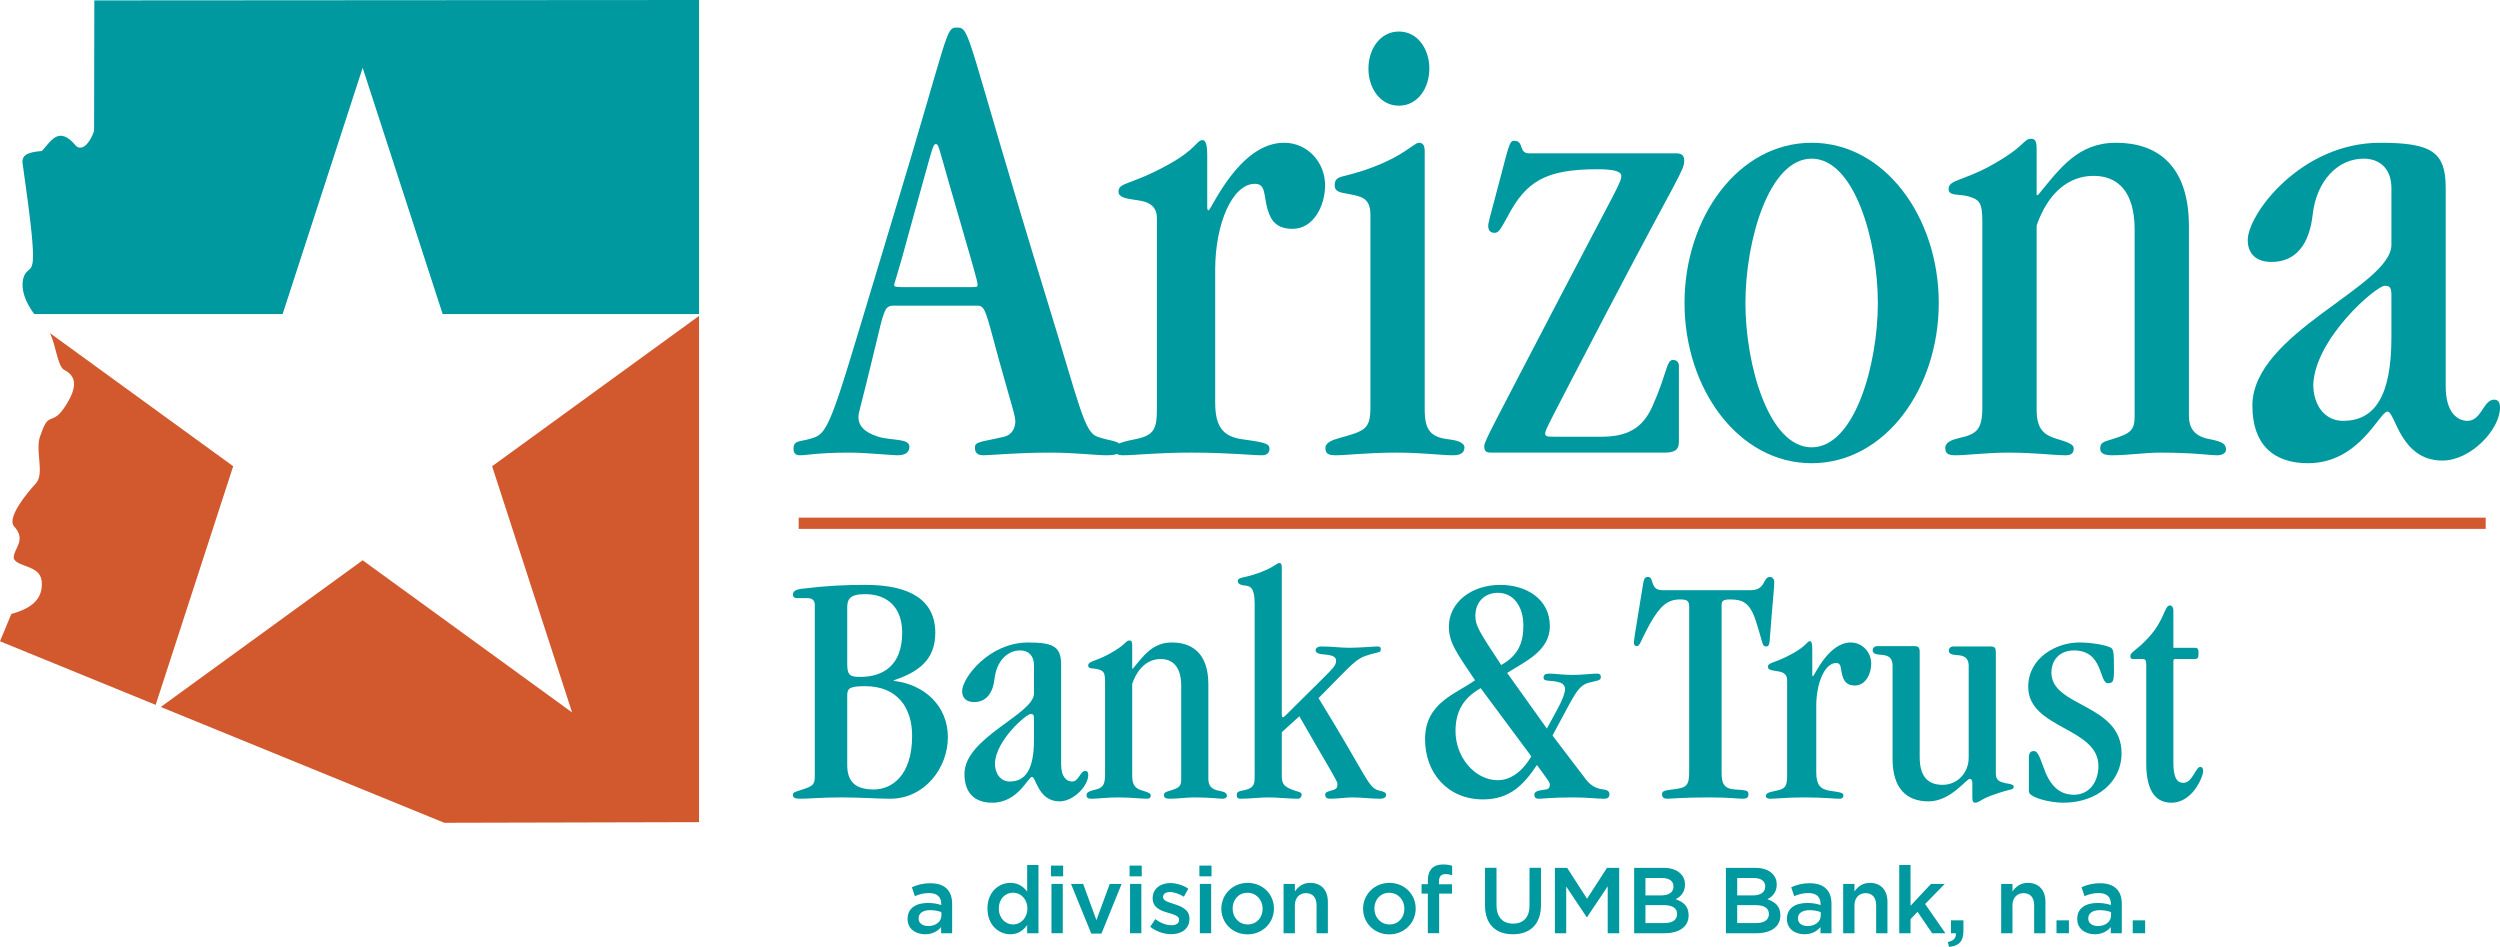
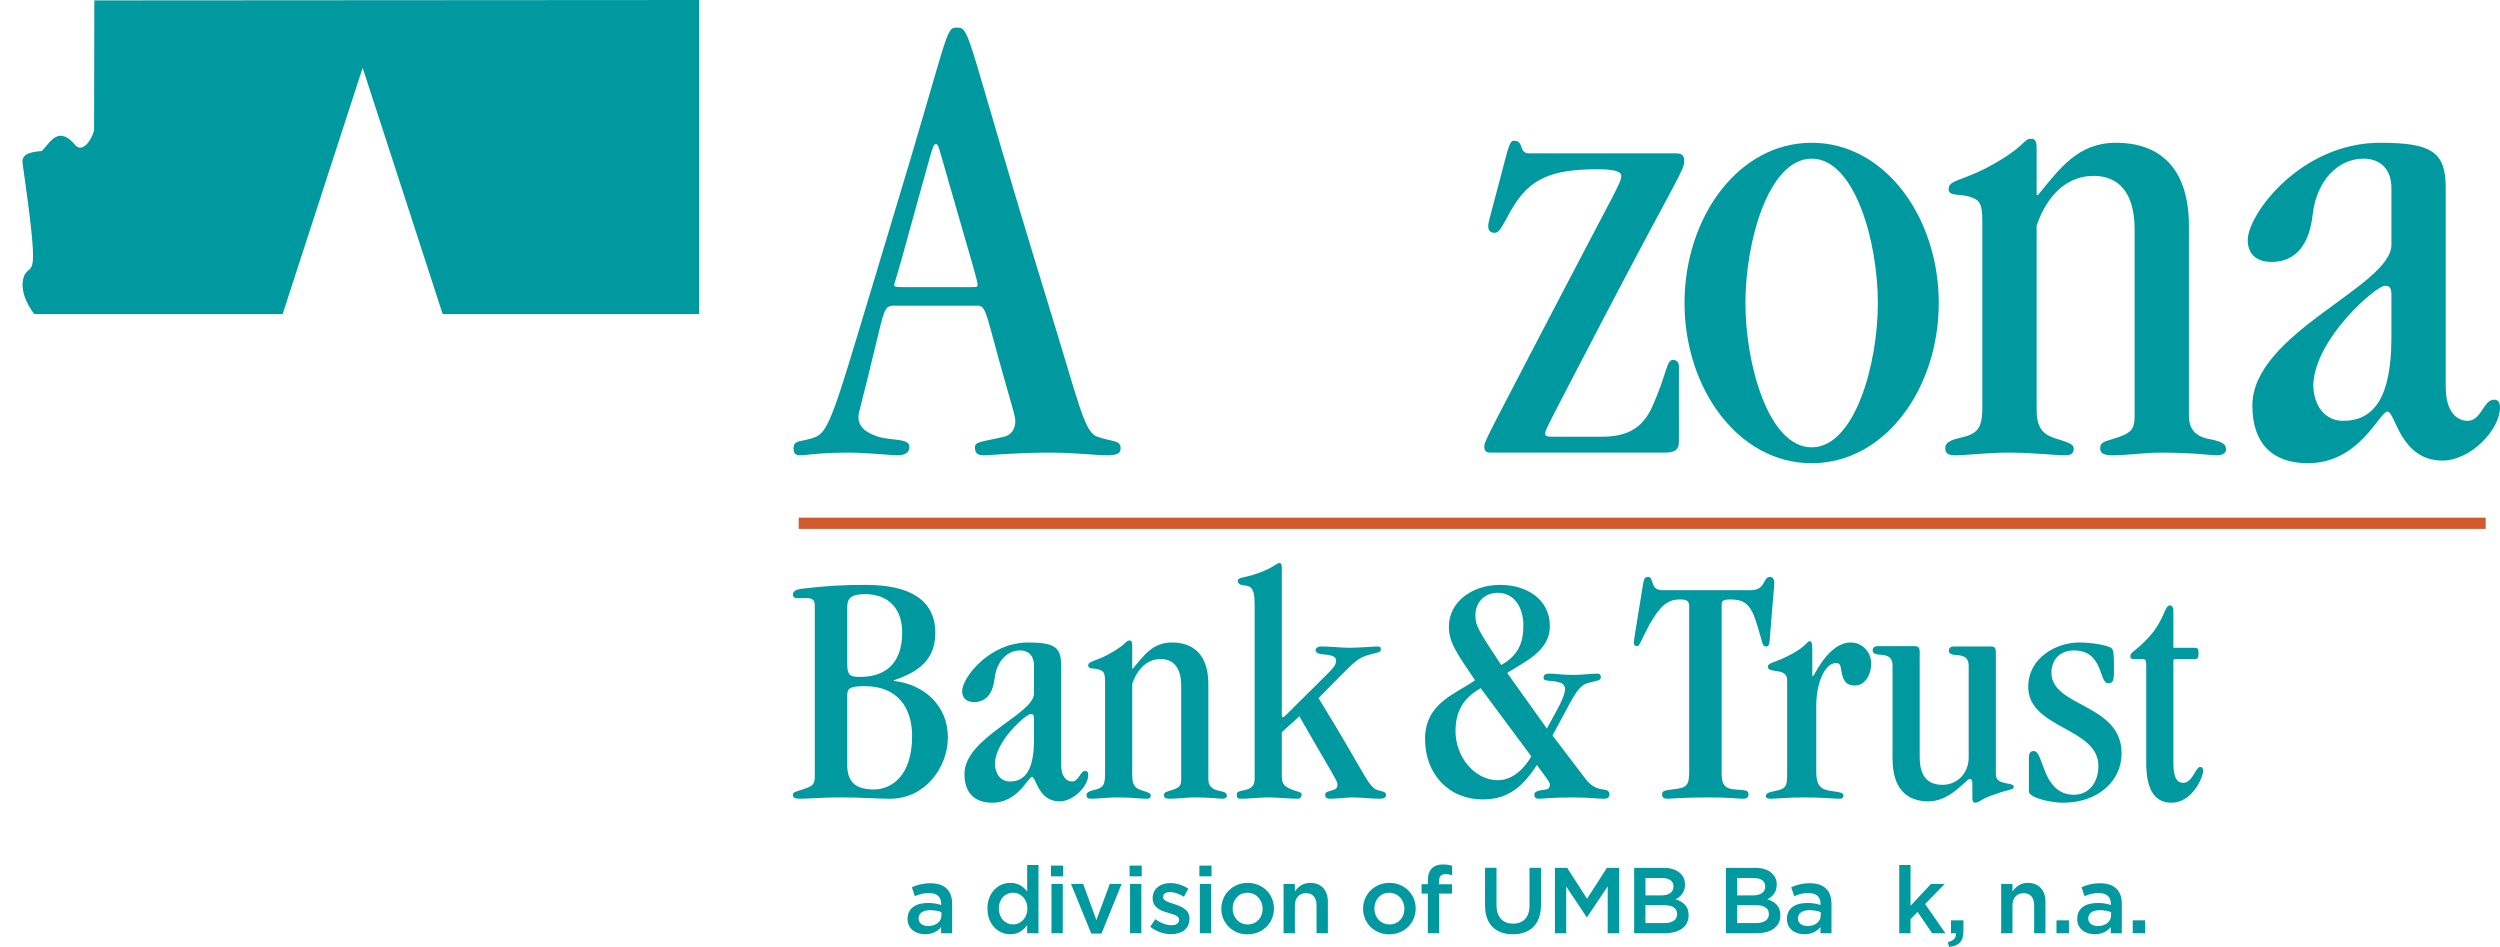
<svg xmlns="http://www.w3.org/2000/svg" id="Layer_2" viewBox="0 0 1310.999 496.543">
  <defs>
    <style>.cls-1{fill:#d2582e;}.cls-2{fill-rule:evenodd;}.cls-2,.cls-3{fill:#00999f;}</style>
  </defs>
  <g id="Layer_1-2">
-     <polygon class="cls-1" points="366.575 431.141 232.994 431.472 84.301 370.732 190.172 293.813 300.015 373.617 258.058 244.495 366.575 165.651 366.575 431.141 366.575 431.141 366.575 431.141" />
-     <path class="cls-1" d="M81.626,369.639L0,336.295l5.936-14.337c11.654-3.185,16.738-8.582,15.912-17.207-.826-8.594-12.826-7.108-14.671-12-.152-5.234,6.943-9.27.208-16.72-3.873-4.285,6.28-17.04,11.351-22.441,5.071-5.401-.978-18.226,2.757-25.995,4.406-13.155,5.576-2.85,13.538-15.842,7.029-11.473,3.072-15.525-1.831-18.072-3.031-2.555-3.776-11.911-6.966-18.978l96.051,69.787-40.657,125.148h0Z" />
    <polygon class="cls-1" points="418.83 271.458 1303.489 271.458 1303.489 277.341 418.83 277.341 418.83 271.458 418.83 271.458 418.83 271.458" />
    <path class="cls-3" d="M17.953,164.683c-3.645-4.744-8.222-13.408-5.086-20.51,3.896-6.916,8.098,5.415-.91-57.746-.992-5.068,2.216-6.583,9.986-7.244,4.394-4.383,8.636-13.997,17.909-2.674,3.198,2.879,7.275-1.308,9.49-7.88l.125-68.421,317.109-.208v164.687l-134.448-.004-41.955-129.126-41.957,129.126H17.953Z" />
    <path class="cls-2" d="M444.286,364.693c0-3.818,1.39-4.861,9.377-4.861,17.19,0,24.652,11.631,24.652,26.041,0,21.177-10.938,28.122-20.14,28.122-10.066,0-13.889-4.515-13.889-12.849v-36.453h0ZM427.276,407.051c0,4.691-1.218,5.208-6.94,7.12-3.651,1.214-4.519,1.214-4.519,2.775,0,1.218.868,1.911,3.823,1.911,4.34,0,11.109-.693,21.351-.693,11.631,0,18.229.693,25.866.693,17.882,0,30.21-15.971,30.21-32.291,0-16.316-12.157-27.601-28.299-29.51v-.35c13.021-4.339,21.701-10.763,21.701-24.824,0-17.187-13.196-25.171-36.458-25.171-10.763,0-19.79.346-34.025,2.08-2.433.35-4.169,1.217-4.169,2.951,0,1.388.868,1.913,2.086,1.913h5.379c2.95,0,3.994,1.385,3.994,3.644v89.751h0ZM444.286,318.688c0-4.515,1.39-7.116,9.377-7.116,12.149,0,19.443,7.462,19.443,20.139,0,17.358-10.07,23.261-22.047,23.261-5.033,0-6.773-.696-6.773-6.599v-29.685h0Z" />
    <path class="cls-2" d="M542.216,387.954c0,15.625-4.511,21.872-12.67,21.872-4.858,0-7.812-4.165-7.812-9.544.518-12.153,16.489-25.868,18.747-25.868,1.219,0,1.736.346,1.736,2.43v11.109h0ZM556.455,348.723c0-9.375-3.643-11.806-17.19-11.806-20.833,0-34.722,18.746-34.722,25.52,0,3.469,2.086,5.728,6.252,5.728,6.427,0,9.895-4.69,10.763-12.327,1.043-9.2,6.773-14.757,13.367-14.757,4.691,0,7.291,3.126,7.291,7.641v14.928c0,10.938-36.454,23.09-36.454,42.186,0,10.241,5.555,15.103,14.582,15.103,13.542,0,18.751-13.538,20.833-13.538,2.083,0,3.297,12.841,14.406,12.841,7.466,0,15.103-8.155,15.103-13.885,0-1.39-.518-2.083-1.561-2.083-2.779,0-3.297,5.551-6.94,5.551-2.608,0-5.73-2.079-5.73-9.023v-52.081h0Z" />
    <path class="cls-3" d="M619.428,408.441c0,3.819-.872,4.687-6.076,6.252-2.433.693-2.955,1.039-2.955,2.429,0,1.214,1.043,1.736,3.126,1.736,4.165,0,8.505-.693,12.674-.693,8.852,0,12.845.693,14.928.693,1.39,0,2.258-.693,2.258-1.39,0-1.39-.522-2.083-3.994-2.775-4.165-.697-5.73-2.779-5.73-6.252v-49.65c0-15.97-8.334-21.873-19.093-21.873-10.07,0-14.757,6.77-20.487,13.715h-.346v-11.98c0-2.084-.35-2.776-1.39-2.776-2.258,0-1.214,1.909-11.109,7.291-7.12,3.819-10.588,3.473-10.588,5.903,0,1.909,2.775,1.217,5.204,1.909,2.779.867,3.647,1.388,3.647,6.595v48.61c0,5.905-1.386,7.12-6.076,8.159-2.258.522-3.647,1.218-3.647,2.604,0,1.565.872,1.911,2.779,1.911,2.775,0,8.159-.693,13.713-.693,7.116,0,11.806.693,15.103.693,1.561,0,2.082-.693,2.082-1.736,0-.872-.522-1.39-3.994-2.429-3.643-1.043-5.726-2.433-5.726-7.812v-48.265c2.951-8.504,8.334-13.019,14.928-13.019,6.251,0,10.767,3.994,10.767,14.061v48.784h0Z" />
    <path class="cls-3" d="M681.374,375.631c16.839,29.337,19.965,33.848,19.965,35.414,0,2.258-.35,2.775-3.647,3.647-2.086.522-2.775,1.039-2.775,2.078,0,1.219.689,2.087,2.604,2.087,4.336,0,7.988-.693,11.631-.693,4.858,0,9.72.693,14.582.693,2.079,0,3.126-.693,3.126-2.087,0-1.039-.868-1.557-3.126-2.078-6.423-1.39-5.383-4.866-32.293-48.611,18.408-18.4,19.097-20.659,27.085-22.915,4.862-1.388,5.555-.867,5.555-2.776,0-.867-.171-1.388-2.087-1.388-1.382,0-9.198.692-14.406.692-4.687,0-9.373-.692-14.757-.692-1.907,0-2.946,1.042-2.946,1.909,0,1.559,1.903,2.081,4.161,2.255,4.687.346,6.598,1.217,6.598,3.298,0,3.301-1.911,4.168-21.183,23.436-4.858,4.861-6.244,6.253-6.594,6.253-.346,0-.689-.175-.689-1.738v-76.732c0-1.909-.35-2.431-1.394-2.431-.693,0-2.429,1.388-4.687,2.605-2.775,1.388-6.944,3.298-13.192,4.686-1.565.346-3.823.696-3.823,2.084,0,1.735,1.911,2.255,3.823,2.431,2.082.346,5.033.175,5.033,9.375v91.315c0,4.34-1.043,5.901-6.944,6.944-1.736.346-2.429.868-2.429,2.254,0,1.39.518,1.911,2.082,1.911,4.862,0,9.724-.693,14.581-.693,5.208,0,10.417.693,15.625.693.868,0,1.736-1.043,1.736-2.087,0-1.386-1.39-1.386-3.297-2.078-5.559-1.911-7.116-3.126-7.116-7.812v-22.919l9.198-8.329h0Z" />
    <path class="cls-2" d="M798.858,328.063c0,9.375-2.951,15.799-11.635,20.66-11.802-17.884-13.538-20.66-13.538-25.867,0-6.774,4.515-11.981,11.806-11.981,8.33,0,13.367,7.291,13.367,17.187h0ZM803.023,396.638c-2.775,4.858-8.856,12.495-17.532,12.495-12.153,0-22.223-12.148-22.223-25.69,0-10.242,3.99-17.362,13.2-22.569l26.555,35.764h0ZM790.349,352.888c9.202-5.903,22.394-11.456,22.394-24.478,0-14.582-12.67-21.698-26.037-21.698-15.103,0-26.909,9.2-26.909,21.873,0,8.333,3.99,13.715,13.713,28.122-9.724,7.12-26.213,11.635-26.213,30.902,0,17.878,11.981,31.6,30.382,31.6,14.06,0,21.351-7.641,28.295-18.062l5.037,6.948c1.039,1.386,1.732,2.604,1.732,3.297,0,1.39-.522,2.429-2.082,2.604-4.165.522-6.076,1.043-6.076,2.775,0,1.219.693,2.087,2.258,2.087,2.429,0,6.423-.693,18.233-.693,7.637,0,12.495.693,15.967.693,2.083,0,2.951-.693,2.951-2.433,0-1.561-1.39-2.254-3.126-2.429-3.297-.346-6.423-1.736-9.027-5.033l-17.707-23.264c11.113-20.31,12.849-25.866,18.751-27.601,4.34-1.217,6.594-1.042,6.594-2.951,0-1.217-.518-1.913-1.907-1.913-2.779,0-7.988.696-12.674.696-5.897,0-8.856-.696-12.503-.696-2.079,0-2.947.696-2.947,2.084,0,2.605,3.99.871,9.031,2.78,1.382.517,2.254,1.909,2.254,3.123,0,2.084-1.561,6.249-4.169,10.938l-5.379,9.896-20.833-29.167h0Z" />
    <path class="cls-3" d="M871.75,309.487c-6.777,0-4.169-6.945-7.466-6.945-2.258,0-2.258,1.217-3.297,7.637-3.476,21.531-4.169,25.174-4.169,26.909,0,1.042.522,1.738,1.561,1.738,1.565,0,1.565-1.909,6.594-11.285,5.734-10.067,9.552-13.194,16.146-13.194,3.476,0,4.691.692,4.691,3.819v85.763c0,7.984-.872,9.198-8.856,10.066-4.344.522-5.379.868-5.379,2.604,0,1.565,1.035,2.258,2.6,2.258,2.433,0,8.163-.693,22.223-.693,11.109,0,14.585.693,17.532.693,2.087,0,2.959-.693,2.959-2.258,0-1.907-.526-2.258-7.124-2.604-5.905-.346-6.944-3.472-6.944-8.68v-88.015c0-2.084.697-2.952,4.34-2.952,6.598,0,10.416,1.563,13.546,11.11,3.99,12.151,3.122,13.543,5.551,13.543,1.214,0,1.565-1.042,1.736-2.78,1.911-24.999,2.437-28.122,2.437-30.898,0-1.738-1.047-2.78-2.262-2.78-3.827,0-2.087,6.945-10.07,6.945h-46.349Z" />
    <path class="cls-3" d="M952.442,370.25c0-12.152,4.511-22.569,10.417-22.569,2.955,0,2.258,3.122,3.293,6.595.872,3.126,2.441,5.211,6.602,5.211,5.383,0,8.509-5.903,8.509-11.46,0-5.903-4.515-11.109-10.767-11.109-11.798,0-19.093,17.708-19.786,17.708-.175,0-.35-.175-.35-.696v-13.54c0-2.781-.347-4.169-1.215-4.169-1.561,0-1.561,2.259-8.68,6.249-10.241,5.732-13.367,4.69-13.367,7.295,0,1.388,1.736,1.734,3.994,2.08,2.775.35,6.076.867,6.076,4.861v49.477c0,5.73-.522,7.466-5.901,8.509-4.34.868-5.212,1.386-5.212,2.775,0,1.043,1.043,1.39,2.258,1.39,3.126,0,8.676-.693,17.711-.693,10.237,0,15.792.693,18.751.693,1.378,0,1.903-.868,1.903-1.565,0-1.386-.525-1.732-6.944-2.6-5.379-.697-7.291-3.472-7.291-9.724v-34.719h0Z" />
    <path class="cls-3" d="M1046.616,342.124c0-2.255-.517-3.123-2.779-3.123h-19.268c-1.732,0-2.604.867-2.604,2.256,0,1.734,1.911,2.084,3.819,2.255,2.951.175,6.598.521,6.598,5.731v48.084c0,7.988-5.901,14.239-13.721,14.239-7.805,0-11.973-4.515-11.973-14.581v-55.032c0-2.259-.522-3.126-2.775-3.126h-19.272c-1.732,0-2.604.867-2.604,2.255,0,1.738,1.911,2.084,3.822,2.259,2.951.171,6.598.521,6.598,5.728v48.78c0,15.625,7.287,22.394,18.922,22.394,11.46,0,19.794-11.802,21.526-11.802.689,0,1.39.522,1.39,2.083v6.944c0,1.74,0,3.472,1.39,3.472.868,0,1.732-.35,2.604-.868,3.301-2.258,9.023-3.994,12.328-5.033,3.99-1.218,5.375-.868,5.375-2.608,0-1.039-2.078-1.386-4.336-1.732-2.955-.697-5.037-1.39-5.037-5.037v-63.537h0Z" />
    <path class="cls-3" d="M1063.95,415.039c0,3.126,10.763,5.901,18.054,5.901,18.058,0,30.553-11.285,30.553-25.866,0-26.217-36.796-24.132-36.796-42.362,0-6.77,4.508-11.631,11.802-11.631,15.625,0,13.016,17.187,17.878,17.187,2.604,0,3.122-1.042,3.122-6.595,0-10.417-.171-11.46-2.254-12.326-2.783-1.217-9.895-2.431-15.975-2.431-11.973,0-26.734,7.983-26.734,23.261,0,22.048,36.804,21.181,36.804,41.489,0,8.509-4.858,15.103-12.841,15.103-8.338,0-13.025-5.726-16.146-14.928-2.258-6.423-3.301-7.986-4.862-7.986-1.736,0-2.604,1.042-2.604,3.304v17.878h0Z" />
    <path class="cls-3" d="M1139.72,320.076c0-1.559-.868-2.601-1.736-2.601-3.122,0-2.604,7.462-11.456,17.012-6.247,6.77-9.373,7.466-9.373,9.546,0,1.042.171,1.563,1.732,1.563h4.691c1.386,0,1.907.696,1.907,2.777v51.734c0,11.46,2.955,20.833,13.196,20.833,11.285,0,16.664-13.889,16.664-16.489,0-1.565-.522-2.262-1.561-2.262-2.433,0-3.99,8.334-8.852,8.334-3.472,0-5.212-2.951-5.212-10.588v-53.297c0-.346.171-1.042.872-1.042h10.245c1.732,0,2.078-.696,2.078-2.951s-.346-2.951-2.078-2.951h-11.117v-19.618h0Z" />
    <path class="cls-2" d="M472.721,150.556c-3.122,0-3.819-.346-3.819-1.042,0-1.04,1.39-3.819,8.68-30.9,11.46-40.97,11.46-43.054,13.192-43.054,1.394,0,1.394,1.388,6.602,19.445,13.192,45.83,15.274,52.079,15.274,54.51,0,1.042-.693,1.042-3.126,1.042h-36.804ZM512.304,160.279c4.511,0,4.511,2.776,11.46,28.122,6.94,24.999,8.676,29.512,8.676,32.638,0,2.777-1.386,6.945-5.901,7.987-11.806,2.777-15.282,2.427-15.282,5.553,0,2.43.701,4.169,4.519,4.169,3.819,0,16.318-1.392,35.068-1.392,12.845,0,23.955,1.392,29.509,1.392,6.252,0,7.295-1.392,7.295-3.819,0-4.168-4.169-3.126-12.157-5.903-6.94-2.434-9.027-15.278-26.384-71.525C506.403,18.618,509.179,14.454,501.888,14.454c-6.247,0-3.819,1.388-34.371,102.076-28.124,92.704-31.596,109.024-39.584,112.497-7.291,3.123-11.806,1.038-11.806,6.249,0,2.431,1.043,3.473,3.472,3.473,3.472,0,9.373-1.392,26.041-1.392,8.334,0,21.876,1.392,24.998,1.392,5.208,0,6.252-2.43,6.252-4.515,0-4.515-9.724-3.126-16.322-5.207-7.633-2.434-10.413-5.903-10.413-10.417,0-2.432,1.736-6.945,8.676-36.109,4.862-20.139,4.862-22.221,10.07-22.221h43.402Z" />
-     <path class="cls-3" d="M637.239,141.529c0-24.303,9.027-45.136,20.833-45.136,5.909,0,4.511,6.249,6.598,13.194,1.732,6.249,4.862,10.417,13.192,10.417,10.763,0,17.014-11.805,17.014-22.917,0-11.804-9.031-22.221-21.53-22.221-23.608,0-38.19,35.414-39.576,35.414-.35,0-.697-.348-.697-1.39v-27.08c0-5.557-.697-8.333-2.433-8.333-3.122,0-3.122,4.513-17.357,12.497-20.487,11.46-26.734,9.375-26.734,14.582,0,2.781,3.472,3.475,7.988,4.169,5.551.694,12.149,1.734,12.149,9.721v98.953c0,11.457-1.043,14.93-11.81,17.014-8.676,1.735-10.413,2.777-10.413,5.553,0,2.084,2.086,2.78,4.519,2.78,6.243,0,17.357-1.392,35.41-1.392,20.487,0,31.596,1.392,37.501,1.392,2.775,0,3.819-1.738,3.819-3.126,0-2.777-1.043-3.472-13.889-5.207-10.767-1.388-14.585-6.945-14.585-19.445v-69.441h0Z" />
-     <path class="cls-2" d="M717.608,35.979c0,10.415,6.251,19.445,15.971,19.445,9.724,0,15.971-9.029,15.971-19.445s-6.248-19.443-15.971-19.443c-9.72,0-15.971,9.027-15.971,19.443h0ZM747.122,79.726c0-3.819-1.043-4.861-3.126-4.861-2.779,0-10.417,10.069-37.497,17.012-4.165,1.042-6.602,1.391-6.602,5.209,0,3.47,2.783,3.818,6.602,4.514,6.944,1.388,12.149,1.736,12.149,11.11v100.689c0,11.807-2.775,12.499-16.314,16.318-3.819,1.042-7.295,2.43-7.295,5.211,0,3.122,1.736,3.819,5.555,3.819,5.559,0,16.322-1.392,31.596-1.392,14.243,0,23.266,1.392,29.864,1.392,4.862,0,5.901-2.084,5.901-4.169,0-1.734-2.082-3.472-7.988-4.165-9.716-1.042-12.845-4.861-12.845-15.626V79.726h0Z" />
    <path class="cls-3" d="M801.948,80.42c-5.901,0-2.433-6.597-7.984-6.597-2.433,0-2.779,2.778-7.637,21.181-5.559,20.831-5.905,21.873-5.905,23.609,0,2.431,1.39,3.473,3.126,3.473,2.082,0,2.779-.694,6.94-8.333,9.728-18.749,20.14-24.999,47.221-24.999,8.338,0,12.499,1.042,12.499,3.472,0,3.472-2.429,6.597-31.938,63.191-35.419,68.053-39.93,76.036-39.93,78.47,0,2.777,1.039,3.469,3.472,3.469h90.961c4.862,0,7.641-1.038,7.641-5.553v-39.93c0-2.084-1.386-3.124-3.122-3.124-3.476,0-3.126,7.291-10.763,24.305-5.208,11.803-13.538,15.972-26.738,15.972h-23.955c-4.165,0-5.559,0-5.559-1.738,0-1.734,1.74-4.861,31.95-62.842,38.532-73.61,40.969-74.998,40.969-80.205,0-2.778-1.394-3.821-4.169-3.821h-77.081Z" />
    <path class="cls-2" d="M1016.685,158.889c0-44.788-28.124-84.023-66.66-84.023-38.544,0-66.664,39.235-66.664,84.023,0,44.79,28.12,84.023,66.664,84.023,38.536,0,66.66-39.233,66.66-84.023h0ZM950.025,234.579c-22.569,0-34.726-43.4-34.726-75.69,0-32.29,12.157-75.69,34.726-75.69,22.565,0,34.718,43.4,34.718,75.69,0,32.29-12.153,75.69-34.718,75.69h0Z" />
    <path class="cls-3" d="M1119.405,217.913c0,7.641-1.744,9.375-12.161,12.501-4.858,1.388-5.897,2.08-5.897,4.861,0,2.431,2.079,3.473,6.248,3.473,8.334,0,17.014-1.392,25.344-1.392,17.711,0,25.695,1.392,29.86,1.392,2.783,0,4.515-1.392,4.515-2.78,0-2.777-1.043-4.165-7.987-5.553-8.33-1.388-11.456-5.557-11.456-12.501v-99.299c0-31.942-16.664-43.748-38.19-43.748-20.14,0-29.518,13.54-40.969,27.43h-.697v-23.957c0-4.169-.697-5.557-2.783-5.557-4.511,0-2.425,3.82-22.219,14.584-14.235,7.639-21.172,6.943-21.172,11.804,0,3.821,5.551,2.432,10.409,3.821,5.555,1.736,7.291,2.778,7.291,13.194v97.217c0,11.807-2.775,14.234-12.148,16.318-4.512,1.042-7.291,2.43-7.291,5.211,0,3.122,1.74,3.819,5.559,3.819,5.551,0,16.313-1.392,27.427-1.392,14.231,0,23.604,1.392,30.206,1.392,3.126,0,4.165-1.392,4.165-3.473,0-1.738-1.039-2.78-7.984-4.861-7.295-2.084-11.46-4.861-11.46-15.626v-96.523c5.893-17.012,16.66-26.04,29.86-26.04,12.495,0,21.53,7.985,21.53,28.124v97.563h0Z" />
    <path class="cls-2" d="M1254.055,176.943c0,31.248-9.023,43.746-25.345,43.746-9.72,0-15.625-8.331-15.625-19.095,1.043-24.303,32.985-51.733,37.497-51.733,2.437,0,3.472.694,3.472,4.861v22.221h0ZM1282.529,98.475c0-18.748-7.291-23.609-34.375-23.609-41.666,0-69.439,37.497-69.439,51.039,0,6.943,4.165,11.457,12.499,11.457,12.849,0,19.794-9.373,21.526-24.651,2.087-18.403,13.542-29.512,26.734-29.512,9.377,0,14.581,6.249,14.581,15.276v29.86c0,21.875-72.912,46.178-72.912,84.371,0,20.485,11.114,30.206,29.163,30.206,27.088,0,37.505-27.082,41.67-27.082s6.59,25.694,28.813,25.694c14.932,0,30.21-16.316,30.21-27.776,0-2.778-1.043-4.167-3.126-4.167-5.559,0-6.598,11.108-13.885,11.108-5.212,0-11.46-4.165-11.46-18.052v-104.162h0Z" />
    <path class="cls-3" d="M475.931,481.942v-.099c0-5.585,4.361-8.329,10.681-8.329,2.891,0,4.949.441,6.958,1.078v-.637c0-3.675-2.254-5.635-6.418-5.635-2.891,0-5.047.637-7.398,1.617l-1.568-4.655c2.842-1.273,5.634-2.106,9.75-2.106,3.871,0,6.762,1.028,8.574,2.891,1.911,1.861,2.793,4.605,2.793,7.986v15.336h-5.781v-3.234c-1.764,2.107-4.459,3.773-8.428,3.773-4.851,0-9.162-2.793-9.162-7.986ZM493.667,480.08v-1.764c-1.519-.588-3.528-1.029-5.88-1.029-3.822,0-6.075,1.617-6.075,4.312v.099c0,2.499,2.205,3.92,5.046,3.92,3.92,0,6.909-2.254,6.909-5.537Z" />
    <path class="cls-3" d="M517.825,476.504v-.099c0-8.574,5.831-13.425,12.004-13.425,4.263,0,6.958,2.107,8.819,4.557v-13.915h5.929v35.768h-5.929v-4.312c-1.911,2.694-4.605,4.851-8.819,4.851-6.076,0-12.004-4.851-12.004-13.425ZM538.746,476.504v-.099c0-4.997-3.528-8.28-7.497-8.28-4.067,0-7.447,3.136-7.447,8.28v.099c0,4.997,3.43,8.28,7.447,8.28,3.969,0,7.497-3.332,7.497-8.28Z" />
    <path class="cls-3" d="M551.144,453.916h6.37v5.635h-6.37v-5.635ZM551.389,463.519h5.928v25.87h-5.928v-25.87Z" />
    <path class="cls-3" d="M561.63,463.519h6.37l6.957,19.011,7.007-19.011h6.222l-10.583,26.065h-5.34l-10.632-26.065Z" />
    <path class="cls-3" d="M592.352,453.916h6.37v5.635h-6.37v-5.635ZM592.597,463.519h5.928v25.87h-5.928v-25.87Z" />
    <path class="cls-3" d="M603.181,486.009l2.646-4.018c2.842,2.106,5.831,3.185,8.476,3.185,2.548,0,4.018-1.078,4.018-2.793v-.098c0-2.009-2.744-2.695-5.782-3.626-3.822-1.078-8.084-2.646-8.084-7.595v-.098c0-4.899,4.067-7.889,9.211-7.889,3.234,0,6.761,1.127,9.505,2.94l-2.352,4.214c-2.499-1.52-5.145-2.45-7.3-2.45-2.303,0-3.626,1.078-3.626,2.548v.098c0,1.911,2.793,2.695,5.831,3.675,3.773,1.176,8.036,2.891,8.036,7.546v.098c0,5.438-4.214,8.133-9.604,8.133-3.674,0-7.741-1.322-10.975-3.87Z" />
    <path class="cls-3" d="M628.955,453.916h6.37v5.635h-6.37v-5.635ZM629.2,463.519h5.928v25.87h-5.928v-25.87Z" />
    <path class="cls-3" d="M640.469,476.601v-.098c0-7.398,5.879-13.523,13.817-13.523s13.769,6.026,13.769,13.425v.099c0,7.349-5.881,13.474-13.867,13.474-7.888,0-13.718-6.026-13.718-13.376ZM662.125,476.601v-.098c0-4.557-3.282-8.33-7.938-8.33-4.752,0-7.79,3.724-7.79,8.231v.099c0,4.507,3.283,8.28,7.888,8.28,4.802,0,7.839-3.724,7.839-8.183Z" />
    <path class="cls-3" d="M673.104,463.519h5.928v3.969c1.666-2.4,4.066-4.508,8.084-4.508,5.831,0,9.212,3.92,9.212,9.897v16.512h-5.929v-14.699c0-4.018-2.009-6.32-5.536-6.32-3.43,0-5.831,2.4-5.831,6.419v14.601h-5.928v-25.87Z" />
    <path class="cls-3" d="M714.801,476.601v-.098c0-7.398,5.88-13.523,13.817-13.523s13.769,6.026,13.769,13.425v.099c0,7.349-5.881,13.474-13.867,13.474-7.888,0-13.719-6.026-13.719-13.376ZM736.457,476.601v-.098c0-4.557-3.282-8.33-7.938-8.33-4.752,0-7.789,3.724-7.789,8.231v.099c0,4.507,3.282,8.28,7.888,8.28,4.802,0,7.839-3.724,7.839-8.183Z" />
    <path class="cls-3" d="M748.758,468.615h-3.283v-4.948h3.283v-1.911c0-2.842.735-4.998,2.107-6.37,1.371-1.371,3.282-2.058,5.83-2.058,2.059,0,3.479.294,4.802.687v4.997c-1.176-.392-2.205-.637-3.479-.637-2.253,0-3.43,1.225-3.43,3.92v1.421h6.859v4.899h-6.761v20.774h-5.929v-20.774Z" />
    <path class="cls-3" d="M778.745,474.838v-19.746h6.026v19.501c0,6.369,3.283,9.75,8.672,9.75,5.342,0,8.624-3.185,8.624-9.505v-19.746h6.026v19.452c0,10.24-5.781,15.385-14.748,15.385-8.917,0-14.601-5.145-14.601-15.091Z" />
    <path class="cls-3" d="M815.396,455.092h6.418l10.437,16.218,10.437-16.218h6.418v34.298h-6.026v-24.597l-10.828,16.169h-.196l-10.729-16.07v24.498h-5.929v-34.298Z" />
    <path class="cls-3" d="M856.948,455.092h15.385c3.919,0,7.007,1.078,8.966,3.038,1.52,1.519,2.303,3.381,2.303,5.684v.098c0,4.116-2.352,6.321-4.898,7.644,4.018,1.372,6.81,3.675,6.81,8.329v.099c0,6.124-5.046,9.407-12.69,9.407h-15.874v-34.298ZM877.576,464.793c0-2.694-2.156-4.36-6.027-4.36h-8.672v9.113h8.23c3.871,0,6.469-1.519,6.469-4.654v-.099ZM872.432,474.641h-9.555v9.407h9.995c4.116,0,6.614-1.617,6.614-4.703v-.099c0-2.891-2.303-4.605-7.055-4.605Z" />
    <path class="cls-3" d="M905.064,455.092h15.385c3.92,0,7.007,1.078,8.967,3.038,1.519,1.519,2.303,3.381,2.303,5.684v.098c0,4.116-2.352,6.321-4.899,7.644,4.018,1.372,6.811,3.675,6.811,8.329v.099c0,6.124-5.047,9.407-12.69,9.407h-15.875v-34.298ZM925.692,464.793c0-2.694-2.156-4.36-6.026-4.36h-8.673v9.113h8.231c3.871,0,6.468-1.519,6.468-4.654v-.099ZM920.548,474.641h-9.555v9.407h9.995c4.116,0,6.615-1.617,6.615-4.703v-.099c0-2.891-2.304-4.605-7.056-4.605Z" />
    <path class="cls-3" d="M937.062,481.942v-.099c0-5.585,4.36-8.329,10.682-8.329,2.891,0,4.948.441,6.957,1.078v-.637c0-3.675-2.254-5.635-6.419-5.635-2.891,0-5.046.637-7.398,1.617l-1.567-4.655c2.842-1.273,5.635-2.106,9.75-2.106,3.871,0,6.762,1.028,8.574,2.891,1.911,1.861,2.793,4.605,2.793,7.986v15.336h-5.781v-3.234c-1.764,2.107-4.459,3.773-8.428,3.773-4.851,0-9.162-2.793-9.162-7.986ZM954.798,480.08v-1.764c-1.519-.588-3.527-1.029-5.879-1.029-3.822,0-6.076,1.617-6.076,4.312v.099c0,2.499,2.205,3.92,5.047,3.92,3.92,0,6.908-2.254,6.908-5.537Z" />
-     <path class="cls-3" d="M966.559,463.519h5.929v3.969c1.666-2.4,4.066-4.508,8.084-4.508,5.831,0,9.212,3.92,9.212,9.897v16.512h-5.929v-14.699c0-4.018-2.009-6.32-5.537-6.32-3.43,0-5.83,2.4-5.83,6.419v14.601h-5.929v-25.87Z" />
    <path class="cls-3" d="M995.959,453.622h5.929v21.362l10.73-11.465h7.202l-10.289,10.534,10.632,15.336h-6.957l-7.644-11.221-3.675,3.822v7.398h-5.929v-35.768Z" />
    <path class="cls-3" d="M1021.438,493.995c2.988-.588,4.409-2.106,4.214-4.605h-2.548v-6.762h6.517v5.732c0,5.438-2.598,7.741-7.546,8.183l-.637-2.548Z" />
    <path class="cls-3" d="M1049.416,463.519h5.929v3.969c1.666-2.4,4.066-4.508,8.084-4.508,5.831,0,9.212,3.92,9.212,9.897v16.512h-5.929v-14.699c0-4.018-2.009-6.32-5.537-6.32-3.43,0-5.83,2.4-5.83,6.419v14.601h-5.929v-25.87Z" />
    <path class="cls-3" d="M1078.424,482.628h6.517v6.762h-6.517v-6.762Z" />
    <path class="cls-3" d="M1089.302,481.942v-.099c0-5.585,4.36-8.329,10.682-8.329,2.891,0,4.948.441,6.957,1.078v-.637c0-3.675-2.254-5.635-6.419-5.635-2.891,0-5.046.637-7.398,1.617l-1.567-4.655c2.842-1.273,5.635-2.106,9.75-2.106,3.871,0,6.762,1.028,8.574,2.891,1.911,1.861,2.793,4.605,2.793,7.986v15.336h-5.781v-3.234c-1.764,2.107-4.459,3.773-8.428,3.773-4.851,0-9.162-2.793-9.162-7.986ZM1107.038,480.08v-1.764c-1.519-.588-3.527-1.029-5.879-1.029-3.822,0-6.076,1.617-6.076,4.312v.099c0,2.499,2.205,3.92,5.047,3.92,3.92,0,6.908-2.254,6.908-5.537Z" />
    <path class="cls-3" d="M1118.407,482.628h6.517v6.762h-6.517v-6.762Z" />
  </g>
</svg>